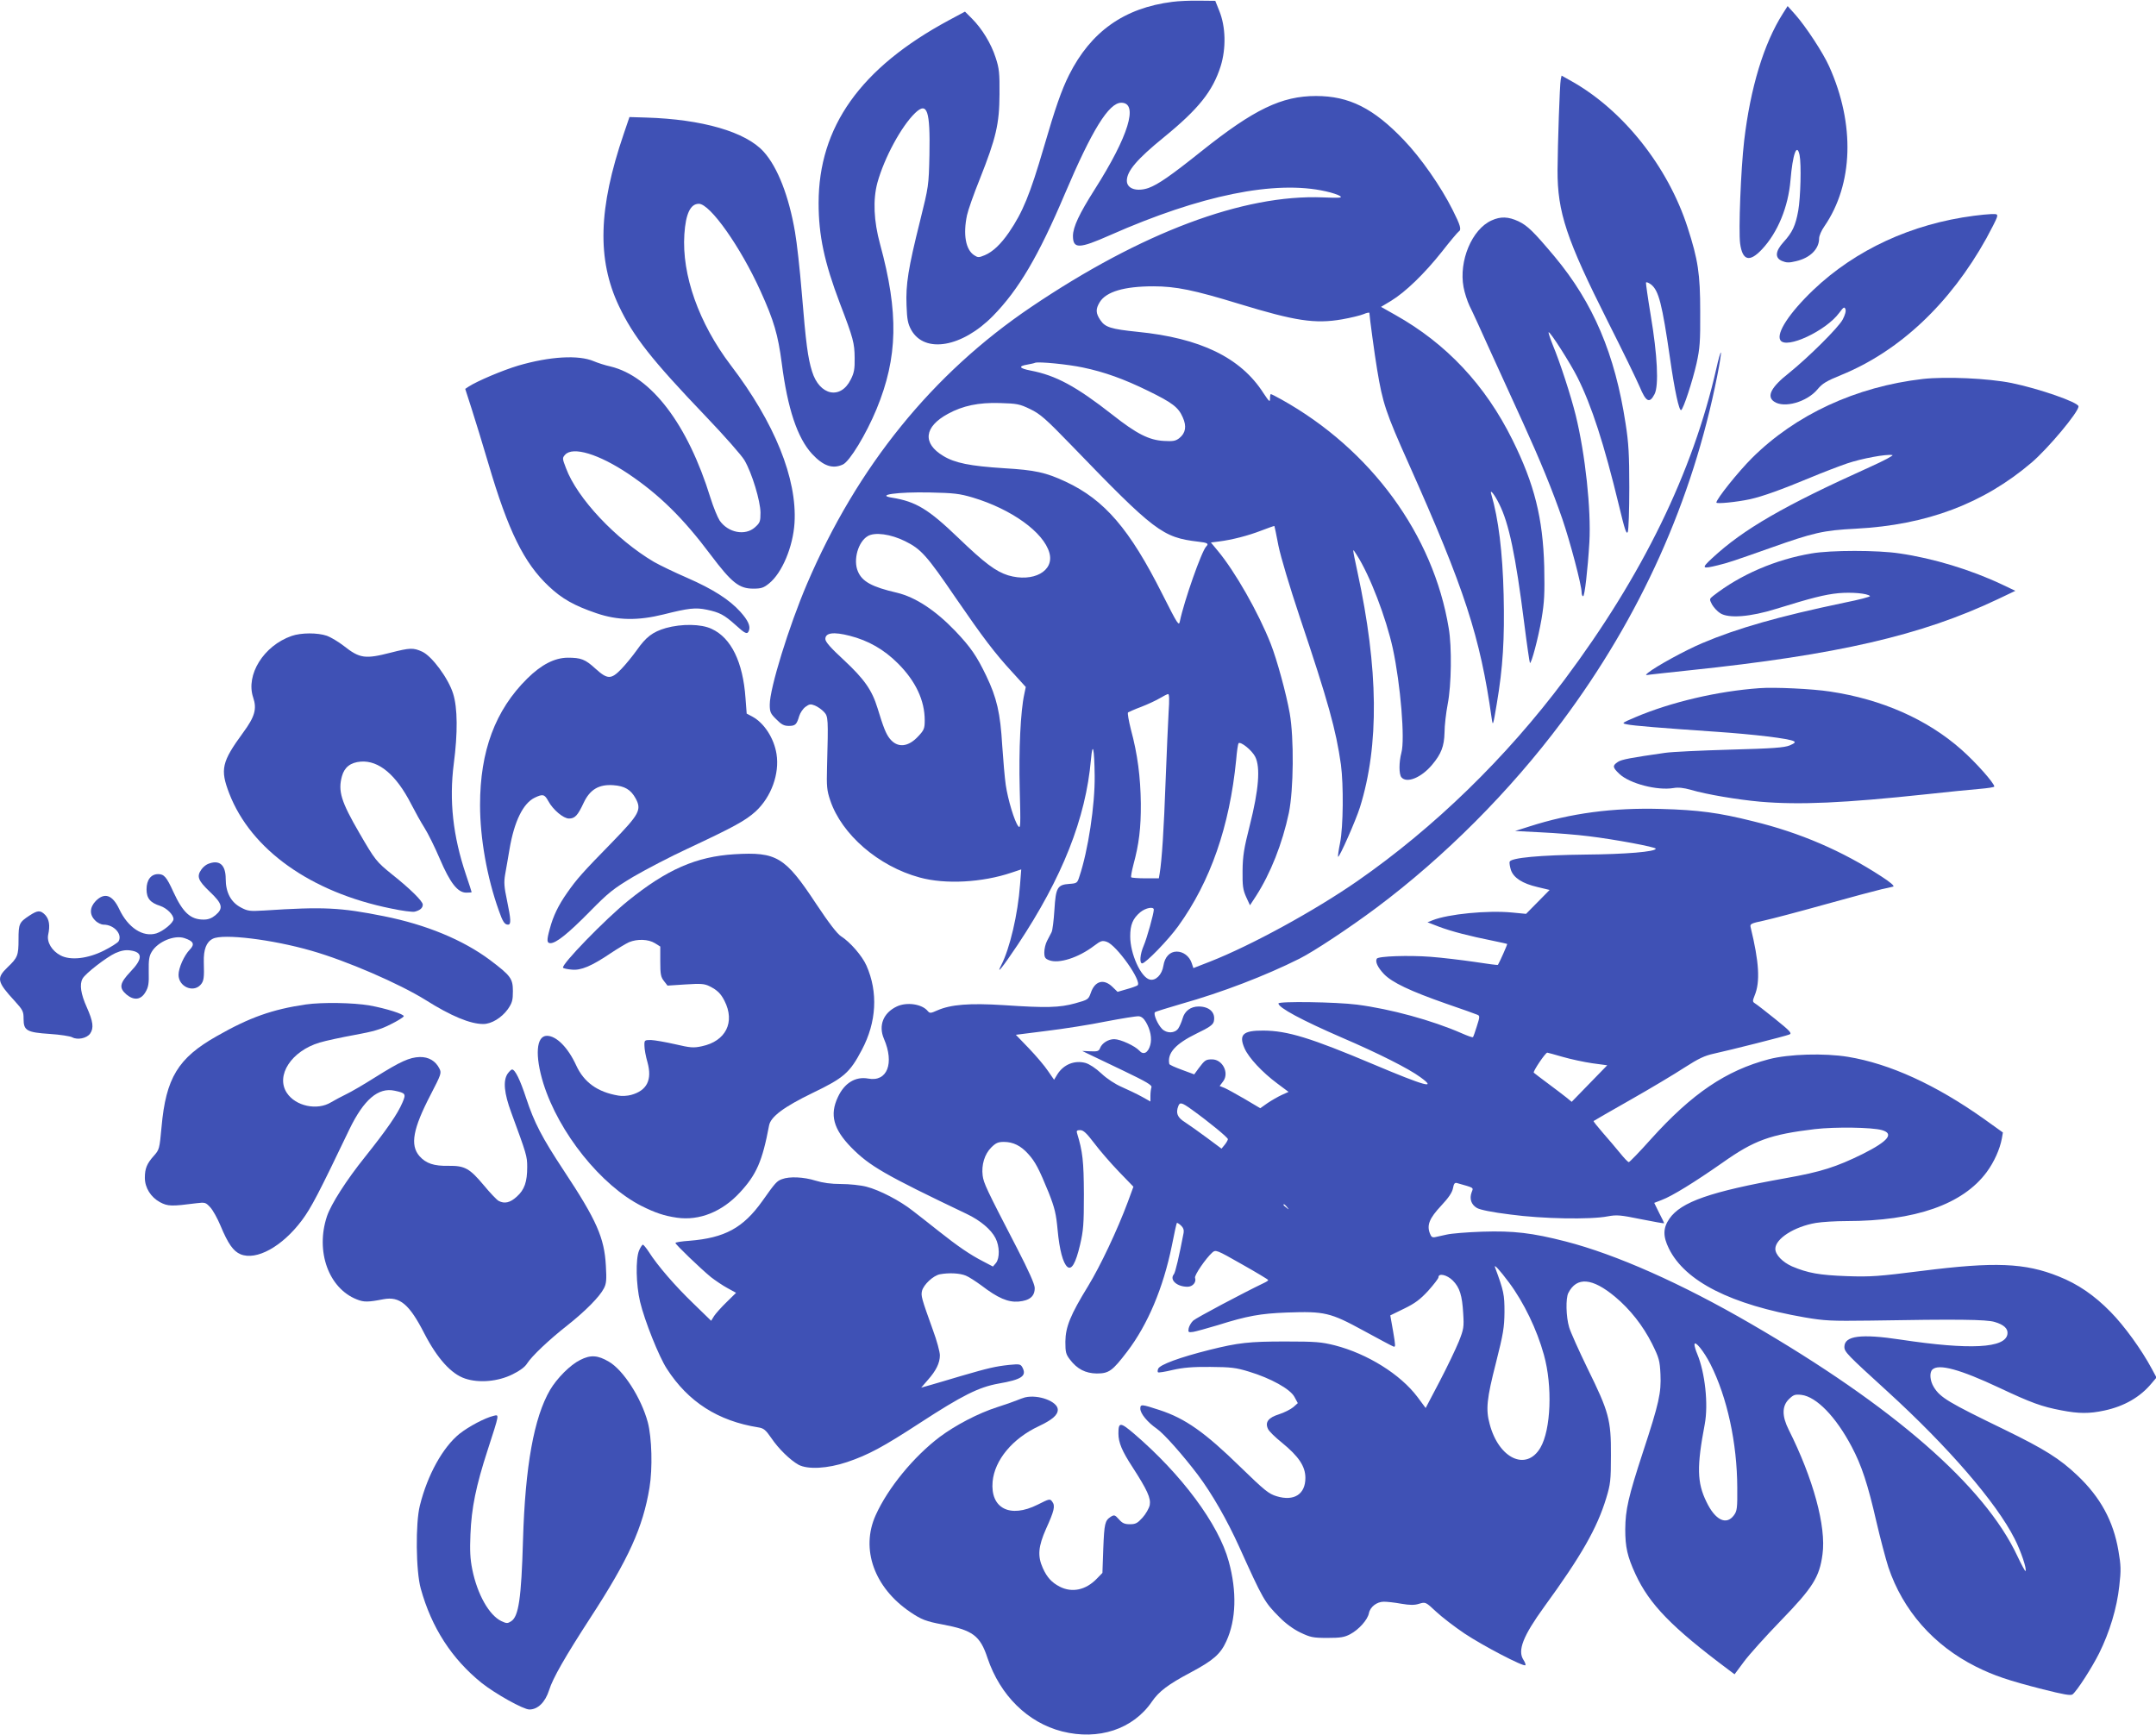
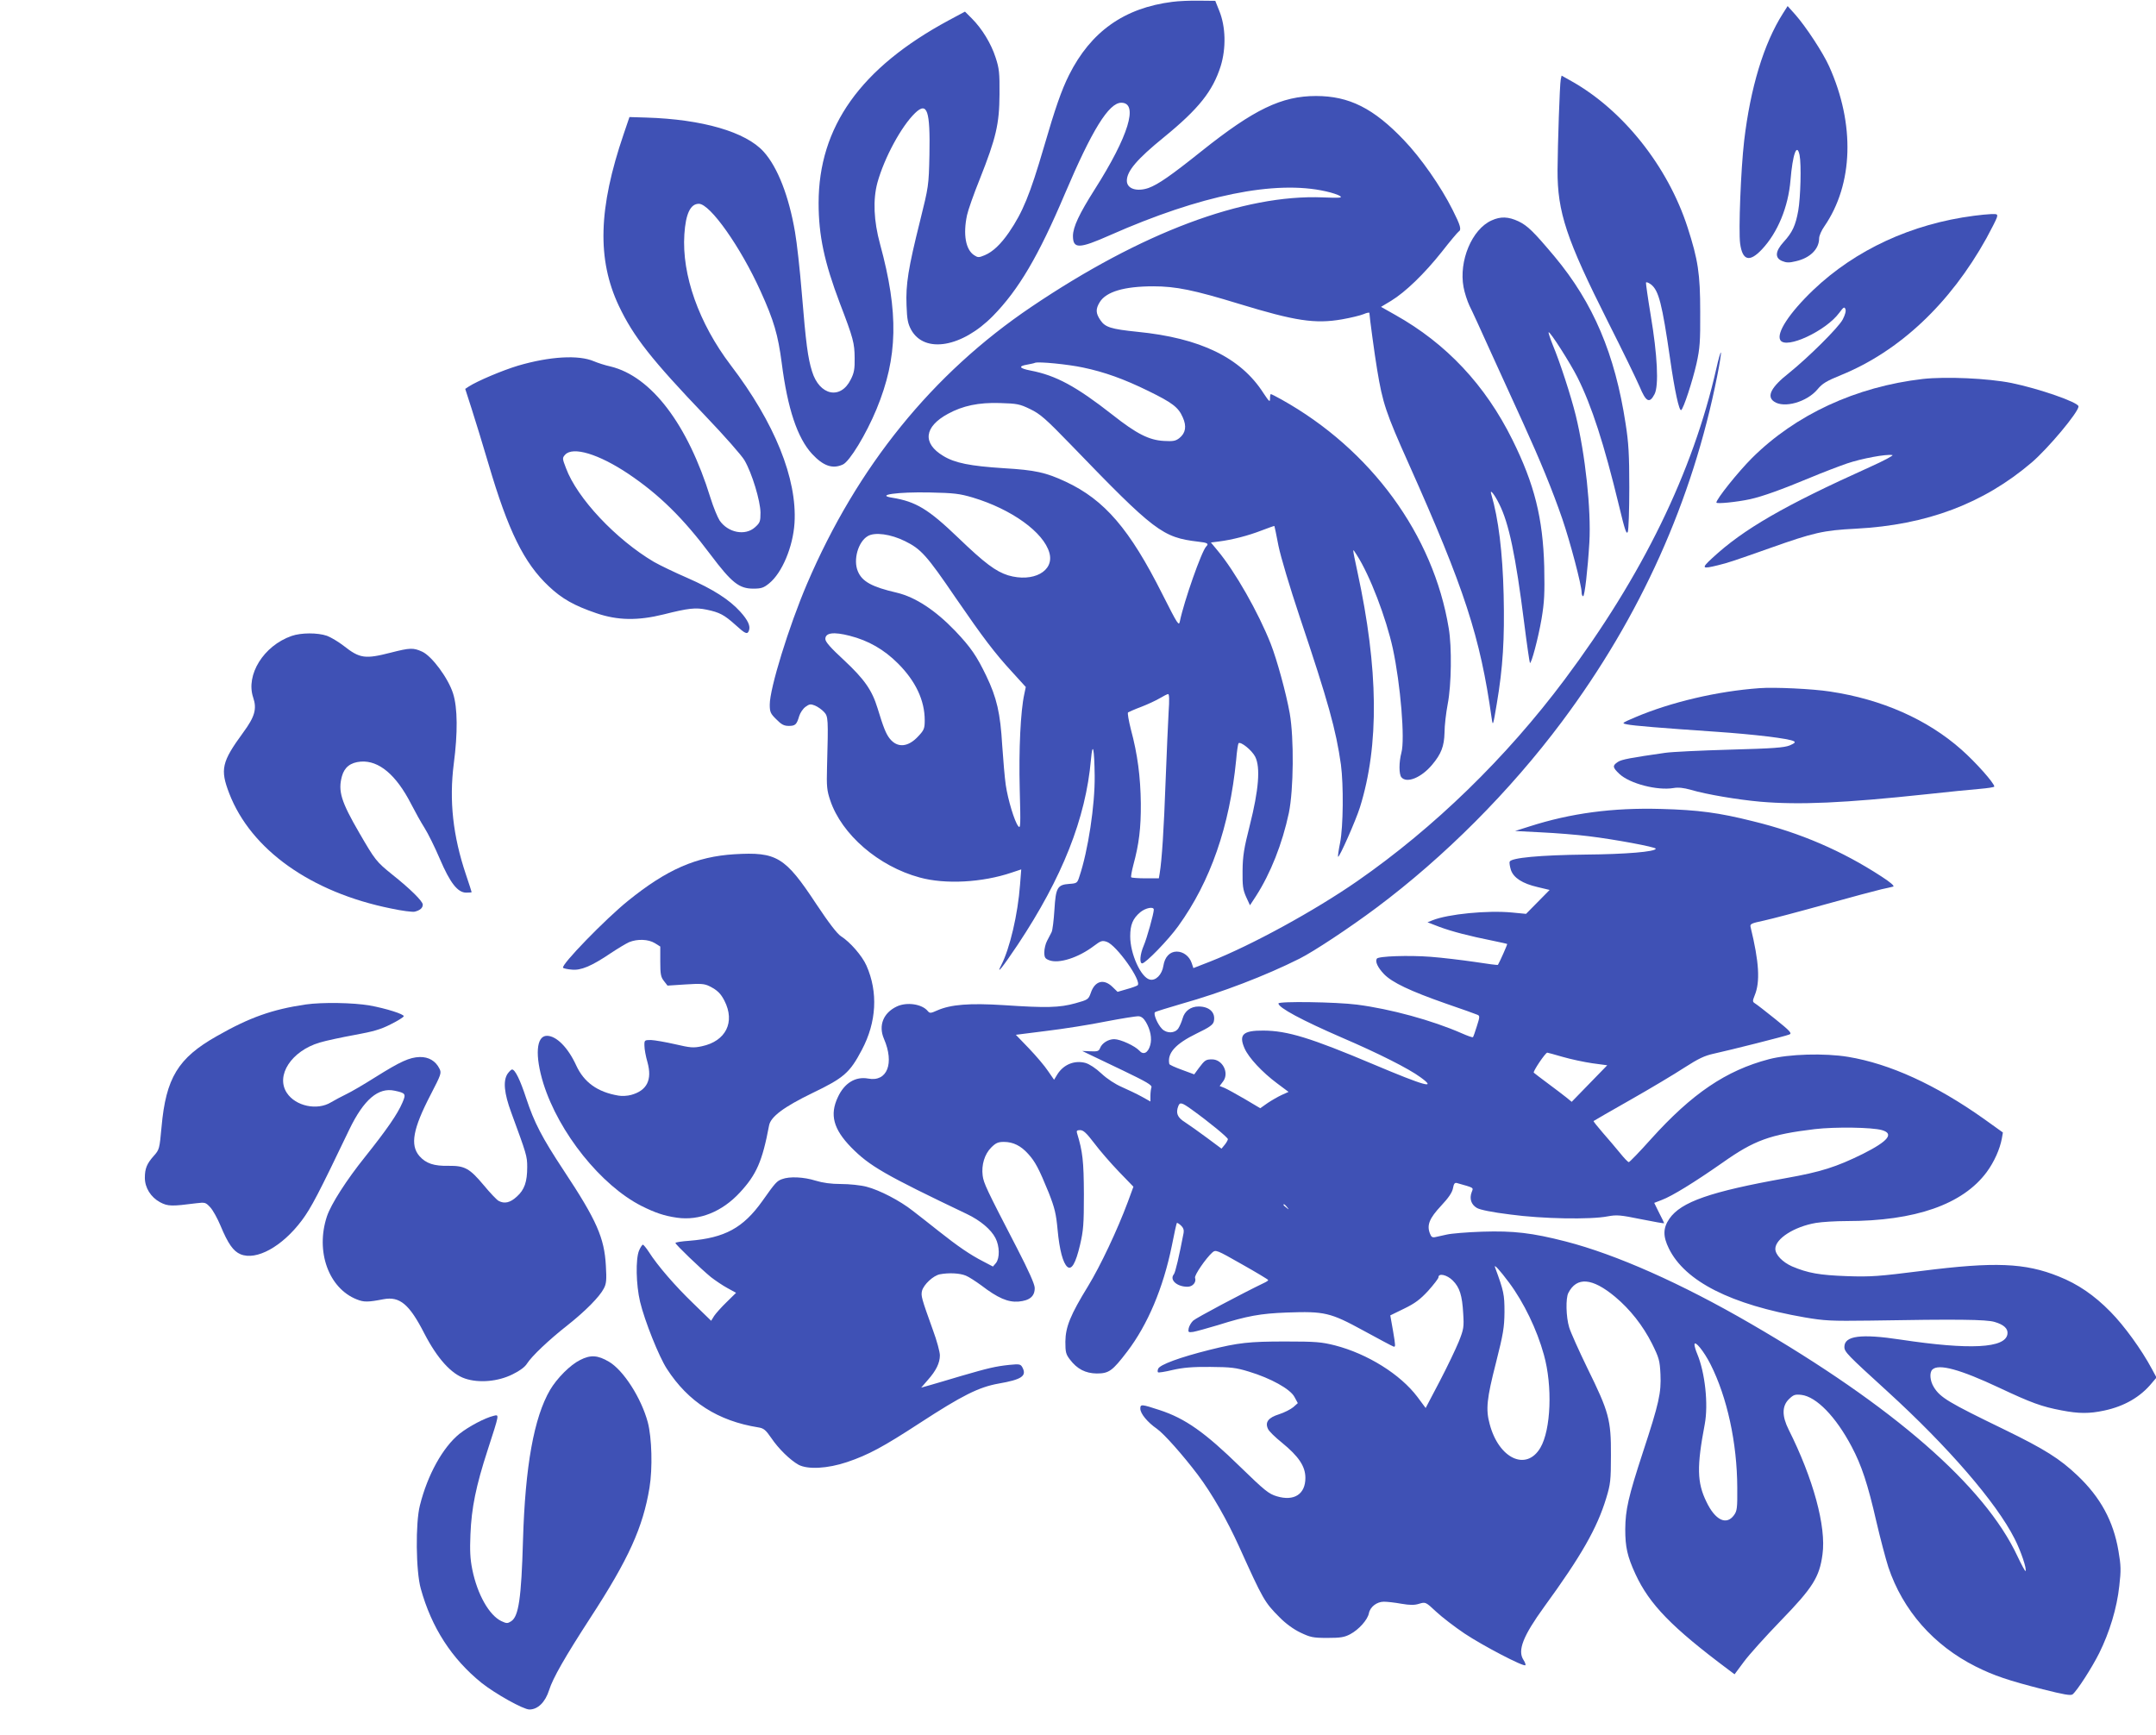
<svg xmlns="http://www.w3.org/2000/svg" version="1.0" width="1280pt" height="1030pt" viewBox="0 0 1280 1030" preserveAspectRatio="xMidYMid meet">
  <g transform="translate(0,1030) scale(0.1,-0.1)" fill="#3f51b5" stroke="none">
    <path d="M6960 10289 c-286 -36 -484 -177 -613 -434 -45 -90 -82 -196 -150 -430 -82 -280 -125 -385 -207 -505 -49 -71 -96 -115 -143 -135 -36 -15 -41 -15 -64 0 -50 33 -66 123 -42 237 6 29 40 126 76 215 97 245 116 327 117 503 1 128 -2 154 -23 218 -27 84 -81 172 -141 232 l-41 41 -97 -52 c-523 -282 -772 -632 -772 -1085 0 -192 34 -351 126 -594 81 -211 87 -237 88 -325 1 -65 -3 -89 -23 -128 -60 -122 -186 -96 -230 48 -25 81 -36 163 -61 467 -11 136 -29 298 -40 360 -36 212 -103 385 -186 477 -106 118 -365 193 -698 203 l-99 3 -34 -100 c-151 -442 -159 -745 -29 -1021 87 -183 192 -317 517 -657 110 -115 213 -232 229 -260 45 -77 94 -241 95 -310 0 -54 -3 -61 -33 -88 -58 -52 -160 -32 -210 41 -12 19 -37 79 -54 134 -135 437 -351 721 -593 780 -33 7 -78 22 -99 31 -91 39 -262 29 -450 -26 -93 -28 -242 -91 -293 -124 l-21 -14 38 -118 c21 -65 66 -212 100 -327 117 -398 211 -589 358 -727 78 -74 151 -115 283 -160 126 -43 245 -45 399 -7 147 37 189 42 256 28 76 -16 103 -30 170 -90 58 -53 71 -59 80 -35 11 27 -5 62 -51 113 -65 72 -162 134 -315 201 -74 32 -163 75 -198 95 -225 133 -456 378 -522 557 -22 57 -22 60 -5 79 46 51 200 4 375 -113 183 -123 325 -262 489 -481 125 -166 169 -201 253 -201 48 0 62 5 94 31 77 62 142 217 151 359 16 263 -118 595 -379 937 -189 249 -291 536 -275 777 8 122 36 181 86 181 67 0 248 -257 366 -518 80 -176 104 -260 126 -427 35 -273 93 -445 180 -540 67 -72 122 -91 183 -63 40 18 138 179 200 329 127 308 132 572 21 979 -38 139 -43 264 -16 365 41 148 142 335 224 414 72 69 90 15 85 -248 -4 -185 -5 -188 -56 -394 -70 -280 -85 -376 -80 -500 3 -85 8 -109 28 -146 80 -142 302 -103 485 83 153 156 271 357 427 725 161 379 261 541 335 541 104 0 43 -199 -158 -515 -92 -145 -128 -222 -129 -275 0 -79 36 -78 221 4 536 237 980 328 1280 260 37 -8 75 -21 85 -28 15 -11 -2 -12 -102 -8 -471 19 -1076 -208 -1731 -650 -587 -396 -1034 -948 -1332 -1645 -108 -253 -221 -620 -221 -716 0 -44 4 -54 39 -88 30 -31 46 -39 74 -39 39 0 47 8 62 59 6 19 22 43 37 54 23 17 31 18 56 8 17 -7 41 -24 54 -38 25 -27 26 -37 18 -328 -3 -114 -1 -138 19 -197 68 -203 287 -392 531 -458 152 -42 372 -30 546 29 l57 19 -7 -90 c-13 -177 -61 -380 -111 -477 -34 -66 5 -18 98 121 264 398 403 748 434 1099 10 112 20 66 22 -97 2 -174 -39 -445 -91 -599 -12 -38 -15 -40 -59 -43 -71 -5 -81 -21 -89 -154 -4 -62 -11 -122 -17 -133 -6 -11 -18 -34 -27 -52 -9 -17 -16 -47 -16 -67 0 -31 5 -38 28 -47 58 -23 175 15 267 85 41 31 49 33 76 24 58 -20 209 -233 183 -258 -5 -4 -34 -15 -64 -23 l-55 -16 -30 29 c-52 51 -105 36 -129 -35 -14 -39 -16 -41 -92 -62 -94 -26 -171 -28 -424 -11 -205 13 -315 4 -395 -31 -40 -18 -45 -18 -57 -4 -34 42 -125 55 -184 27 -80 -38 -110 -113 -76 -192 63 -146 19 -257 -93 -236 -76 14 -142 -26 -181 -111 -49 -104 -26 -189 79 -297 109 -111 199 -163 687 -396 80 -38 144 -92 170 -143 25 -48 26 -119 3 -148 l-18 -21 -59 31 c-76 39 -148 88 -264 180 -52 41 -120 95 -153 120 -76 60 -197 123 -275 143 -34 9 -102 16 -150 16 -61 0 -109 7 -152 20 -70 22 -155 26 -199 9 -31 -11 -40 -21 -117 -130 -114 -160 -223 -219 -433 -236 -46 -3 -83 -9 -83 -13 0 -9 149 -152 211 -203 26 -20 70 -50 98 -65 l51 -28 -56 -55 c-31 -30 -64 -67 -74 -82 l-18 -29 -107 104 c-106 102 -211 223 -263 305 -15 23 -31 42 -35 43 -4 0 -15 -16 -23 -35 -21 -51 -18 -202 6 -304 27 -113 112 -326 159 -398 127 -197 304 -310 543 -348 32 -5 44 -15 77 -63 43 -64 112 -131 162 -159 55 -29 172 -23 288 16 127 43 214 90 432 232 252 164 350 213 467 234 138 24 169 45 142 96 -11 20 -17 21 -79 15 -82 -9 -121 -18 -286 -66 -71 -21 -154 -46 -183 -54 l-53 -15 39 45 c50 56 72 102 72 147 0 20 -18 87 -41 149 -69 192 -72 204 -65 234 10 37 66 90 106 98 53 10 118 7 154 -8 18 -7 59 -34 92 -58 98 -75 158 -101 221 -96 67 6 97 32 96 82 -1 23 -36 101 -104 233 -185 357 -199 388 -205 433 -8 63 11 127 51 167 27 27 41 33 75 33 55 0 101 -23 144 -71 42 -46 64 -88 122 -230 36 -92 44 -125 53 -222 11 -119 32 -197 58 -219 25 -20 49 20 75 130 20 86 23 121 23 302 -1 197 -7 252 -41 363 -4 13 0 17 19 17 19 0 38 -18 83 -77 32 -43 98 -119 146 -169 l87 -90 -33 -90 c-63 -169 -164 -382 -236 -500 -105 -171 -134 -242 -135 -330 0 -62 3 -75 27 -106 43 -57 93 -82 159 -83 73 0 93 15 181 130 122 160 214 378 265 628 14 73 28 134 30 136 1 2 12 -4 24 -15 14 -13 19 -27 16 -44 -26 -136 -49 -236 -58 -246 -27 -33 18 -74 81 -74 31 0 54 27 45 53 -6 14 64 116 102 150 21 18 24 17 177 -70 85 -48 155 -90 155 -93 1 -3 -9 -10 -22 -16 -131 -63 -406 -209 -423 -225 -12 -11 -24 -32 -27 -46 -4 -23 -2 -25 27 -21 17 3 83 21 146 40 175 55 252 69 410 75 224 8 258 0 454 -107 90 -49 170 -92 179 -95 13 -5 12 6 -2 89 l-17 96 82 40 c64 31 95 54 143 106 33 37 61 73 61 80 0 27 51 15 85 -19 41 -41 56 -88 62 -197 5 -79 3 -92 -26 -165 -18 -44 -69 -151 -114 -237 l-83 -158 -49 66 c-101 134 -296 256 -490 306 -80 20 -113 23 -295 23 -213 0 -278 -7 -450 -50 -176 -44 -295 -88 -304 -112 -4 -9 -4 -18 -1 -21 3 -3 42 3 87 14 62 14 118 19 223 18 122 -1 152 -4 230 -28 129 -39 245 -103 270 -150 l20 -37 -27 -24 c-16 -13 -53 -32 -84 -42 -64 -20 -85 -47 -66 -87 5 -13 43 -50 83 -82 99 -81 139 -140 139 -209 0 -97 -67 -140 -170 -109 -47 14 -71 33 -215 173 -212 207 -328 289 -481 339 -107 35 -114 36 -114 8 0 -29 43 -81 98 -119 43 -30 156 -158 243 -273 85 -113 174 -269 246 -428 142 -314 150 -329 240 -419 35 -36 83 -71 123 -90 59 -28 74 -32 160 -32 79 0 102 4 136 22 51 27 103 85 111 124 7 38 47 69 89 69 19 0 65 -5 103 -12 53 -9 79 -9 107 0 37 11 38 11 100 -47 34 -32 111 -91 169 -130 108 -72 351 -199 361 -188 3 3 -2 17 -11 31 -37 56 -3 142 123 316 220 302 314 467 368 645 25 82 28 105 28 255 1 210 -12 257 -139 515 -51 105 -100 214 -109 244 -19 63 -21 173 -5 204 50 98 142 90 277 -22 90 -75 166 -172 220 -279 42 -85 46 -100 50 -181 5 -111 -8 -171 -104 -463 -87 -266 -104 -342 -105 -458 0 -105 12 -161 61 -267 83 -179 215 -315 552 -567 l36 -27 55 74 c30 41 129 151 220 245 190 196 229 258 247 393 23 165 -55 450 -201 741 -40 80 -40 139 1 180 28 27 36 30 75 26 89 -11 204 -129 298 -307 59 -111 96 -223 147 -446 23 -99 55 -220 71 -270 86 -256 268 -464 519 -590 108 -54 194 -83 398 -135 123 -31 166 -39 177 -30 27 22 114 157 158 245 61 123 105 267 119 398 11 94 10 122 -5 209 -30 177 -107 318 -243 447 -105 100 -196 157 -434 273 -332 161 -381 190 -419 252 -23 37 -27 86 -9 104 37 37 166 1 398 -108 189 -89 252 -112 369 -134 103 -20 166 -20 254 -1 118 25 214 80 282 163 l28 33 -28 52 c-61 114 -164 256 -245 338 -97 99 -194 165 -307 210 -201 81 -380 88 -814 33 -255 -32 -301 -36 -444 -31 -164 6 -231 18 -326 58 -56 25 -99 69 -99 104 0 60 112 132 241 154 36 6 117 11 181 11 409 0 691 99 833 291 44 60 78 135 90 200 l6 35 -113 81 c-285 202 -558 327 -806 368 -140 23 -352 17 -470 -14 -255 -67 -457 -204 -701 -475 -67 -75 -126 -136 -131 -136 -5 0 -28 24 -52 54 -24 29 -70 84 -102 120 -32 37 -57 68 -55 70 2 2 101 59 219 126 118 67 262 153 320 191 84 54 120 71 175 83 96 21 426 104 449 114 16 7 3 21 -84 91 -56 45 -110 87 -120 93 -16 10 -16 14 -3 47 34 81 27 198 -24 407 -4 18 3 22 79 38 46 10 209 53 363 96 154 43 305 83 335 90 30 6 62 14 70 16 9 3 -17 26 -70 60 -233 152 -483 260 -763 328 -203 51 -325 67 -547 73 -285 8 -534 -25 -780 -104 l-85 -27 155 -8 c85 -4 212 -14 282 -23 150 -18 398 -64 398 -74 0 -18 -178 -33 -417 -35 -269 -3 -441 -19 -450 -42 -3 -7 1 -29 7 -49 16 -47 68 -81 159 -102 l71 -17 -70 -71 -70 -71 -83 8 c-145 14 -380 -9 -472 -46 l-30 -12 70 -27 c75 -28 180 -55 315 -82 47 -10 86 -18 88 -20 2 -2 -43 -104 -55 -124 -1 -2 -64 6 -140 18 -76 11 -192 25 -259 30 -129 10 -311 4 -320 -11 -11 -18 6 -53 43 -92 49 -50 154 -100 368 -175 94 -32 177 -62 186 -66 15 -6 15 -12 -3 -68 -10 -33 -21 -63 -23 -65 -3 -3 -33 8 -67 23 -176 77 -421 144 -621 170 -124 16 -467 21 -467 7 0 -25 140 -100 375 -202 219 -94 399 -185 468 -236 101 -73 28 -53 -280 77 -372 157 -509 199 -652 200 -122 1 -148 -24 -112 -106 25 -56 104 -141 194 -208 l67 -50 -40 -18 c-22 -10 -60 -32 -84 -48 l-44 -31 -91 54 c-50 29 -104 59 -120 66 l-30 12 21 28 c37 50 -4 130 -66 130 -37 0 -43 -4 -79 -52 l-27 -37 -73 27 c-41 15 -75 30 -75 35 -13 64 36 119 163 181 73 35 96 51 101 70 13 53 -25 90 -90 90 -47 0 -83 -27 -95 -71 -6 -21 -18 -48 -26 -60 -21 -29 -68 -30 -96 -2 -26 26 -53 89 -42 99 4 4 76 26 158 50 238 67 499 167 700 268 84 42 297 183 455 301 407 304 796 695 1103 1106 466 624 775 1311 922 2053 15 74 24 136 22 139 -3 2 -15 -40 -27 -94 -140 -618 -439 -1230 -901 -1848 -347 -464 -775 -880 -1230 -1196 -255 -177 -630 -382 -874 -478 l-100 -39 -10 30 c-14 41 -50 68 -89 68 -41 0 -71 -32 -79 -84 -8 -53 -46 -91 -81 -82 -53 13 -116 153 -116 256 0 69 15 106 60 144 32 26 80 35 80 15 0 -23 -41 -170 -60 -214 -22 -51 -26 -105 -9 -105 20 0 156 140 214 221 192 266 305 593 344 987 4 51 11 95 14 99 13 12 79 -41 99 -80 32 -63 21 -197 -32 -407 -35 -138 -42 -182 -43 -270 -1 -89 2 -112 21 -155 l23 -50 36 55 c86 134 156 310 195 494 28 137 31 442 5 591 -21 118 -76 319 -113 413 -73 185 -212 430 -316 554 l-39 47 48 6 c78 10 172 34 252 65 41 16 76 28 77 27 1 -1 12 -54 24 -117 14 -68 66 -242 127 -425 168 -500 215 -669 244 -875 16 -121 14 -368 -5 -464 -9 -44 -14 -81 -12 -83 7 -7 106 217 130 294 115 369 110 821 -15 1398 -32 151 -32 144 -4 100 78 -121 174 -373 214 -555 46 -214 73 -540 51 -619 -15 -57 -15 -128 0 -146 32 -38 119 -2 183 75 53 63 71 109 73 190 0 41 9 118 19 170 22 113 25 339 6 450 -91 554 -461 1061 -993 1358 -32 18 -60 32 -63 32 -3 0 -5 -12 -5 -27 0 -23 -5 -18 -39 33 -135 211 -375 327 -749 364 -156 16 -191 27 -219 69 -28 41 -29 66 -4 107 38 62 145 94 318 94 134 0 241 -22 509 -104 334 -102 451 -120 612 -92 51 9 109 23 128 31 18 8 34 11 34 7 0 -18 32 -255 46 -337 33 -199 51 -254 188 -560 331 -741 424 -1026 492 -1510 7 -48 8 -46 30 85 37 218 47 386 41 648 -6 253 -31 454 -73 596 -12 38 17 4 47 -57 57 -113 97 -303 148 -706 16 -128 32 -235 34 -237 8 -8 49 145 69 261 17 102 19 149 16 310 -8 289 -58 490 -189 754 -161 325 -392 571 -695 741 l-85 48 60 36 c85 52 197 160 301 291 49 63 94 116 100 120 18 11 11 36 -36 129 -69 138 -189 310 -289 414 -180 189 -325 262 -522 262 -204 0 -368 -79 -679 -327 -184 -147 -258 -198 -315 -219 -70 -24 -129 -5 -129 43 0 57 60 128 220 258 207 169 290 274 337 422 33 107 30 234 -8 328 l-24 60 -95 1 c-52 1 -124 -2 -160 -7z m-531 -2171 c129 -27 243 -68 388 -139 143 -70 179 -97 205 -157 24 -53 17 -93 -20 -123 -23 -18 -38 -20 -93 -17 -87 5 -161 42 -304 155 -217 170 -336 234 -487 263 -67 13 -74 26 -20 35 20 4 42 8 47 11 22 8 195 -9 284 -28z m-313 -247 c60 -29 91 -56 244 -214 495 -513 542 -548 753 -573 57 -6 65 -12 48 -29 -27 -27 -131 -323 -156 -443 -6 -31 -12 -22 -104 160 -194 386 -343 560 -574 668 -118 55 -181 69 -367 80 -202 13 -291 31 -360 73 -125 75 -114 173 28 250 88 48 182 68 308 64 103 -3 118 -6 180 -36z m-341 -525 c230 -69 421 -206 455 -328 31 -109 -96 -178 -245 -134 -73 23 -139 72 -296 223 -177 170 -251 215 -393 238 -100 16 33 35 224 31 144 -3 177 -7 255 -30z m-402 -259 c95 -47 128 -83 301 -337 163 -237 231 -327 336 -441 l80 -88 -9 -43 c-22 -100 -33 -329 -27 -563 6 -219 5 -238 -9 -220 -22 28 -61 156 -74 245 -6 41 -15 147 -21 235 -11 190 -32 282 -95 413 -57 118 -91 168 -184 266 -118 123 -237 201 -347 227 -147 34 -206 66 -231 127 -29 68 2 176 59 209 42 25 136 12 221 -30z m-328 -562 c110 -28 203 -81 286 -164 105 -105 159 -219 159 -338 0 -47 -4 -58 -36 -92 -61 -68 -126 -74 -172 -16 -22 28 -37 65 -72 180 -33 108 -79 173 -200 286 -78 72 -110 108 -110 125 0 37 48 44 145 19z m1893 -452 c-3 -60 -12 -245 -18 -413 -10 -280 -22 -468 -35 -545 l-5 -30 -79 0 c-44 0 -82 3 -85 6 -3 3 3 37 13 75 33 122 45 216 44 364 -2 157 -19 291 -59 439 -13 52 -21 97 -17 101 5 3 40 19 78 33 39 15 88 38 110 51 22 13 45 25 50 25 7 1 8 -35 3 -106z m-135 -1841 c27 -46 37 -97 26 -137 -13 -47 -41 -61 -65 -33 -26 28 -112 68 -149 68 -36 0 -73 -24 -84 -53 -7 -18 -15 -21 -57 -19 l-49 2 35 -17 c19 -9 113 -54 209 -100 137 -66 172 -86 167 -99 -3 -8 -6 -31 -6 -50 l0 -34 -52 29 c-29 16 -82 41 -118 57 -39 17 -87 48 -121 80 -34 32 -71 56 -95 63 -65 17 -129 -9 -166 -67 l-20 -33 -36 52 c-19 29 -70 89 -113 134 l-78 81 182 23 c100 12 259 37 352 56 94 18 181 32 195 31 16 -1 30 -12 43 -34z m2474 -207 c48 -14 128 -31 176 -38 l89 -12 -106 -109 -105 -108 -33 27 c-18 14 -67 52 -108 82 -41 31 -79 59 -84 64 -7 6 69 119 80 119 2 0 43 -11 91 -25z m-2203 -312 c107 -77 216 -167 216 -177 -1 -6 -9 -21 -19 -33 l-19 -23 -86 64 c-48 36 -107 77 -131 93 -45 28 -56 54 -39 97 9 23 21 20 78 -21z m4099 -123 c73 -21 38 -65 -113 -141 -158 -78 -249 -107 -457 -144 -448 -80 -623 -141 -692 -241 -38 -55 -39 -104 -3 -177 96 -195 368 -333 807 -409 117 -20 155 -22 385 -19 520 9 693 7 742 -8 55 -16 81 -40 76 -72 -12 -84 -222 -95 -633 -33 -237 36 -335 23 -335 -43 0 -30 17 -47 254 -263 362 -330 647 -660 756 -875 38 -74 75 -184 65 -193 -2 -2 -24 38 -48 89 -195 417 -737 889 -1582 1379 -413 240 -801 412 -1100 489 -199 51 -309 64 -495 58 -91 -3 -185 -11 -210 -17 -25 -5 -55 -12 -68 -15 -18 -4 -25 0 -33 22 -19 50 -2 90 66 163 45 48 66 79 71 104 5 27 10 35 23 32 106 -30 99 -26 88 -55 -14 -38 -3 -73 31 -93 18 -11 92 -26 198 -39 190 -26 476 -31 579 -11 54 10 75 8 198 -17 75 -15 137 -26 137 -24 0 2 -13 30 -30 62 l-29 59 44 17 c62 23 196 106 362 222 188 133 282 167 548 199 121 14 338 11 398 -6z m-3532 -457 c13 -16 12 -17 -3 -4 -10 7 -18 15 -18 17 0 8 8 3 21 -13z m1318 -448 c88 -118 166 -280 207 -429 52 -186 42 -445 -21 -552 -83 -141 -247 -65 -301 141 -24 87 -17 151 37 362 44 174 50 211 51 303 0 104 -4 124 -56 265 -9 24 27 -15 83 -90z m1196 -485 c99 -196 158 -467 159 -732 1 -123 -1 -139 -20 -165 -45 -61 -111 -29 -163 80 -56 114 -58 209 -10 461 22 118 2 306 -45 418 -9 21 -16 45 -16 55 1 28 56 -40 95 -117z" />
    <path d="M10585 10220 c-114 -179 -193 -442 -230 -755 -20 -172 -34 -536 -24 -611 14 -102 56 -113 130 -34 93 99 156 252 169 410 13 155 38 225 54 149 11 -55 6 -251 -8 -330 -16 -89 -35 -129 -87 -186 -50 -55 -53 -95 -8 -113 24 -10 41 -11 81 -1 84 19 138 72 138 136 0 15 14 47 31 71 172 250 183 606 29 949 -36 81 -139 238 -203 310 l-44 49 -28 -44z" />
    <path d="M9266 9828 c-6 -27 -18 -385 -19 -538 -1 -250 53 -411 299 -900 85 -168 169 -341 188 -385 38 -92 59 -103 89 -45 26 50 17 232 -23 469 -17 102 -29 189 -28 193 2 5 15 0 30 -11 46 -36 66 -116 113 -440 27 -190 54 -313 66 -306 14 9 67 171 91 276 20 91 23 129 22 309 0 225 -13 308 -75 500 -117 362 -383 696 -689 868 l-59 33 -5 -23z" />
    <path d="M11720 9019 c-371 -48 -704 -202 -955 -441 -141 -135 -221 -256 -195 -298 34 -55 270 55 349 162 26 35 31 38 37 23 5 -11 -2 -35 -16 -62 -25 -48 -204 -225 -318 -317 -107 -84 -135 -139 -90 -170 59 -42 196 -3 259 73 28 34 53 49 139 84 348 142 648 425 863 812 30 55 58 110 62 123 6 20 3 22 -32 21 -21 -1 -67 -5 -103 -10z" />
    <path d="M8855 8991 c-116 -52 -195 -240 -166 -396 6 -33 22 -82 35 -110 14 -27 73 -156 131 -285 59 -129 143 -314 187 -410 103 -226 175 -402 233 -570 47 -137 115 -395 115 -437 0 -13 4 -23 9 -23 9 0 27 155 37 320 11 193 -24 521 -81 754 -29 117 -93 314 -136 417 -16 40 -27 74 -25 76 7 8 127 -180 171 -267 85 -170 158 -395 247 -763 34 -142 44 -173 52 -155 5 13 9 131 9 263 0 195 -4 266 -22 380 -63 413 -192 716 -421 991 -126 150 -161 184 -215 210 -60 28 -106 30 -160 5z" />
    <path d="M11416 8050 c-398 -46 -756 -212 -1015 -470 -82 -82 -211 -243 -211 -264 0 -9 122 3 200 20 76 17 187 57 360 129 69 29 166 66 215 83 88 30 235 57 270 50 10 -1 -51 -34 -136 -72 -506 -228 -749 -368 -934 -540 -66 -61 -62 -66 35 -42 61 15 85 23 306 101 262 93 318 106 513 116 420 22 757 149 1043 393 98 84 278 299 278 333 0 24 -233 105 -398 139 -140 28 -389 39 -526 24z" />
-     <path d="M10755 7014 c-214 -36 -423 -126 -584 -252 -23 -18 -23 -20 -7 -51 10 -17 31 -41 49 -52 50 -32 178 -22 332 26 210 65 288 85 370 93 77 7 172 -1 187 -17 4 -4 -65 -22 -155 -40 -382 -80 -630 -150 -842 -240 -101 -43 -271 -136 -320 -175 -19 -16 -18 -16 15 -11 19 2 123 14 230 25 878 92 1377 207 1830 422 l105 50 -80 38 c-184 87 -407 155 -607 184 -129 20 -409 20 -523 0z" />
-     <path d="M3953 6571 c-78 -23 -117 -52 -173 -132 -25 -35 -66 -85 -91 -111 -61 -63 -82 -63 -154 2 -61 56 -86 65 -165 65 -78 -1 -156 -41 -240 -124 -190 -188 -280 -430 -280 -751 0 -196 41 -429 111 -625 23 -67 35 -85 55 -85 19 0 18 29 -6 144 -17 80 -19 108 -11 154 6 31 17 99 26 150 28 166 81 273 150 306 48 23 58 20 80 -20 28 -52 90 -104 123 -104 35 0 52 18 87 93 37 79 90 111 176 105 68 -5 104 -26 133 -79 36 -67 22 -93 -138 -258 -177 -181 -211 -219 -269 -302 -52 -74 -83 -138 -103 -214 -19 -68 -18 -85 4 -85 34 0 106 58 233 187 113 115 140 136 260 208 74 43 219 119 323 167 273 128 341 165 402 220 93 86 143 224 124 342 -15 93 -73 183 -143 221 l-34 18 -7 92 c-15 214 -85 358 -201 411 -62 30 -179 31 -272 5z" />
    <path d="M1731 6524 c-166 -58 -273 -231 -228 -365 23 -68 10 -114 -59 -208 -128 -175 -138 -219 -83 -362 129 -334 485 -587 960 -683 65 -14 128 -22 141 -19 32 8 48 22 48 42 0 20 -75 94 -182 179 -94 76 -101 85 -195 247 -108 186 -127 248 -103 336 15 54 51 82 112 87 107 8 210 -78 299 -252 23 -45 58 -108 79 -141 21 -33 62 -116 91 -184 61 -143 106 -201 157 -201 18 0 32 1 32 3 0 2 -15 49 -34 105 -77 229 -100 438 -72 657 24 183 23 332 -4 417 -28 90 -126 223 -184 249 -53 24 -72 23 -186 -6 -152 -39 -184 -35 -279 40 -31 24 -76 51 -100 60 -55 19 -153 19 -210 -1z" />
    <path d="M10445 6214 c-250 -18 -525 -83 -735 -172 -84 -36 -84 -36 -50 -43 38 -8 197 -21 532 -44 219 -15 431 -40 458 -56 11 -6 5 -12 -25 -25 -33 -13 -96 -18 -355 -25 -173 -5 -346 -13 -385 -19 -202 -29 -258 -39 -280 -54 -33 -22 -32 -32 9 -71 62 -58 225 -100 321 -84 28 5 60 2 105 -11 92 -27 276 -58 410 -70 233 -20 498 -8 985 44 127 14 269 28 318 32 48 4 87 10 87 14 0 20 -110 144 -195 219 -203 180 -473 299 -780 345 -103 16 -332 27 -420 20z" />
    <path d="M4360 5228 c-226 -14 -401 -90 -632 -277 -134 -108 -400 -382 -385 -397 3 -4 26 -9 51 -11 54 -6 117 20 231 97 42 28 92 58 110 66 49 20 114 18 153 -6 l32 -20 0 -89 c0 -75 3 -92 22 -116 l21 -27 107 7 c91 6 112 4 141 -10 48 -24 68 -44 90 -87 65 -127 8 -240 -134 -270 -51 -11 -68 -9 -159 12 -57 13 -121 24 -143 25 -39 0 -40 -1 -39 -35 0 -19 8 -63 18 -97 29 -105 -3 -168 -97 -194 -22 -6 -56 -8 -76 -4 -124 21 -204 79 -250 179 -49 107 -118 176 -174 176 -64 0 -72 -118 -21 -283 92 -293 342 -605 582 -727 82 -41 135 -59 211 -70 133 -19 268 35 374 150 98 106 133 185 173 398 10 52 88 110 257 192 187 90 222 120 294 257 87 164 97 342 27 500 -25 57 -98 141 -151 174 -22 14 -71 77 -148 193 -184 279 -234 309 -485 294z" />
-     <path d="M1234 5170 c-12 -5 -29 -19 -38 -32 -30 -42 -20 -66 49 -132 76 -72 83 -99 34 -140 -22 -18 -42 -26 -70 -26 -78 0 -123 41 -180 165 -40 88 -55 105 -90 105 -43 0 -69 -35 -69 -90 0 -54 22 -80 82 -99 38 -13 78 -52 78 -78 0 -22 -61 -72 -102 -85 -80 -24 -168 34 -220 144 -40 85 -87 101 -139 49 -37 -38 -39 -82 -4 -116 13 -14 36 -25 50 -25 62 0 113 -57 89 -99 -6 -9 -45 -34 -87 -55 -95 -48 -198 -60 -257 -29 -52 27 -83 79 -74 123 12 55 6 91 -17 117 -29 30 -45 29 -94 -3 -61 -40 -65 -49 -65 -142 0 -95 -5 -108 -66 -166 -66 -64 -62 -85 43 -199 49 -54 53 -62 53 -107 0 -69 19 -80 157 -89 59 -4 119 -13 132 -20 31 -17 86 -6 106 22 23 33 18 72 -20 157 -35 78 -44 135 -25 169 15 30 144 129 195 152 34 15 60 20 88 16 75 -10 76 -49 2 -126 -65 -69 -70 -96 -24 -136 45 -37 86 -32 113 15 17 29 21 50 19 121 -1 69 2 92 18 118 36 60 134 101 194 81 54 -18 63 -36 32 -68 -34 -35 -67 -109 -67 -150 0 -69 85 -108 130 -60 20 22 23 40 20 136 -2 74 15 119 53 138 60 32 354 -4 586 -71 210 -60 521 -195 677 -292 152 -96 266 -143 343 -143 49 0 109 37 146 88 26 38 30 53 30 107 0 75 -13 92 -136 185 -161 120 -379 210 -629 260 -260 52 -359 57 -710 34 -87 -5 -99 -4 -140 18 -59 31 -90 89 -90 170 0 84 -38 116 -106 88z" />
    <path d="M1815 4336 c-197 -29 -332 -76 -528 -188 -230 -130 -302 -248 -328 -540 -12 -130 -13 -134 -46 -171 -41 -46 -53 -75 -53 -130 0 -59 35 -115 90 -145 47 -25 69 -25 217 -6 50 6 54 5 81 -24 16 -17 43 -66 61 -109 45 -108 76 -152 119 -170 94 -39 247 45 364 201 56 75 100 160 282 540 86 178 172 251 269 230 65 -14 69 -18 46 -71 -29 -68 -92 -159 -221 -321 -111 -138 -203 -282 -227 -354 -69 -208 10 -427 177 -493 42 -17 66 -17 159 1 96 18 153 -29 242 -203 77 -149 160 -241 242 -268 82 -28 196 -18 282 25 43 21 74 44 86 64 28 44 130 141 241 228 107 85 189 168 215 218 15 28 17 51 12 135 -9 165 -54 269 -250 565 -130 197 -175 284 -223 429 -36 110 -66 171 -84 171 -5 0 -17 -12 -27 -26 -27 -42 -20 -115 22 -229 91 -248 95 -259 95 -324 0 -88 -16 -135 -62 -176 -39 -36 -73 -44 -108 -25 -11 6 -51 48 -89 94 -83 99 -112 115 -207 114 -88 -2 -135 14 -174 58 -56 65 -39 161 67 365 62 120 65 128 52 154 -23 46 -64 70 -117 69 -61 -2 -114 -26 -264 -120 -68 -43 -145 -88 -173 -101 -27 -13 -68 -35 -90 -48 -82 -50 -210 -23 -262 56 -68 103 27 249 195 299 37 11 130 31 207 45 110 20 156 33 214 63 41 20 76 42 78 48 4 12 -107 47 -202 64 -99 17 -282 20 -380 6z" />
    <path d="M3444 2225 c-59 -29 -137 -108 -178 -177 -96 -164 -148 -453 -161 -893 -10 -347 -26 -452 -70 -481 -22 -14 -27 -14 -59 1 -72 35 -142 158 -172 306 -13 64 -15 113 -11 209 6 156 33 288 102 500 71 219 69 211 37 204 -54 -13 -148 -63 -204 -107 -99 -80 -190 -244 -235 -425 -27 -105 -24 -391 5 -494 64 -232 184 -417 361 -560 82 -65 248 -158 284 -158 50 0 94 43 117 115 22 71 95 198 246 431 226 347 311 535 350 771 19 116 14 296 -10 388 -39 145 -145 310 -231 360 -66 39 -109 42 -171 10z" />
-     <path d="M6085 2003 c-11 -3 -33 -11 -50 -18 -16 -7 -68 -25 -115 -40 -112 -36 -246 -106 -340 -176 -155 -117 -308 -303 -381 -465 -91 -201 -9 -431 206 -576 65 -44 93 -55 190 -73 180 -34 224 -66 268 -200 75 -222 239 -383 442 -435 217 -55 422 13 534 177 41 60 96 102 230 173 135 72 177 109 212 186 58 127 63 295 14 473 -60 222 -281 518 -564 760 -80 68 -91 68 -91 0 0 -54 21 -104 83 -199 89 -138 110 -185 103 -226 -4 -19 -23 -53 -43 -75 -30 -33 -41 -39 -75 -39 -31 0 -45 6 -65 29 -24 27 -28 28 -49 15 -34 -23 -38 -38 -44 -191 l-5 -142 -34 -35 c-65 -67 -146 -84 -219 -47 -48 25 -76 55 -101 111 -32 71 -27 128 19 232 49 108 56 137 37 162 -13 18 -16 18 -87 -18 -164 -82 -281 -22 -267 137 12 128 118 256 274 329 80 38 113 66 113 98 0 49 -116 92 -195 73z" />
  </g>
</svg>